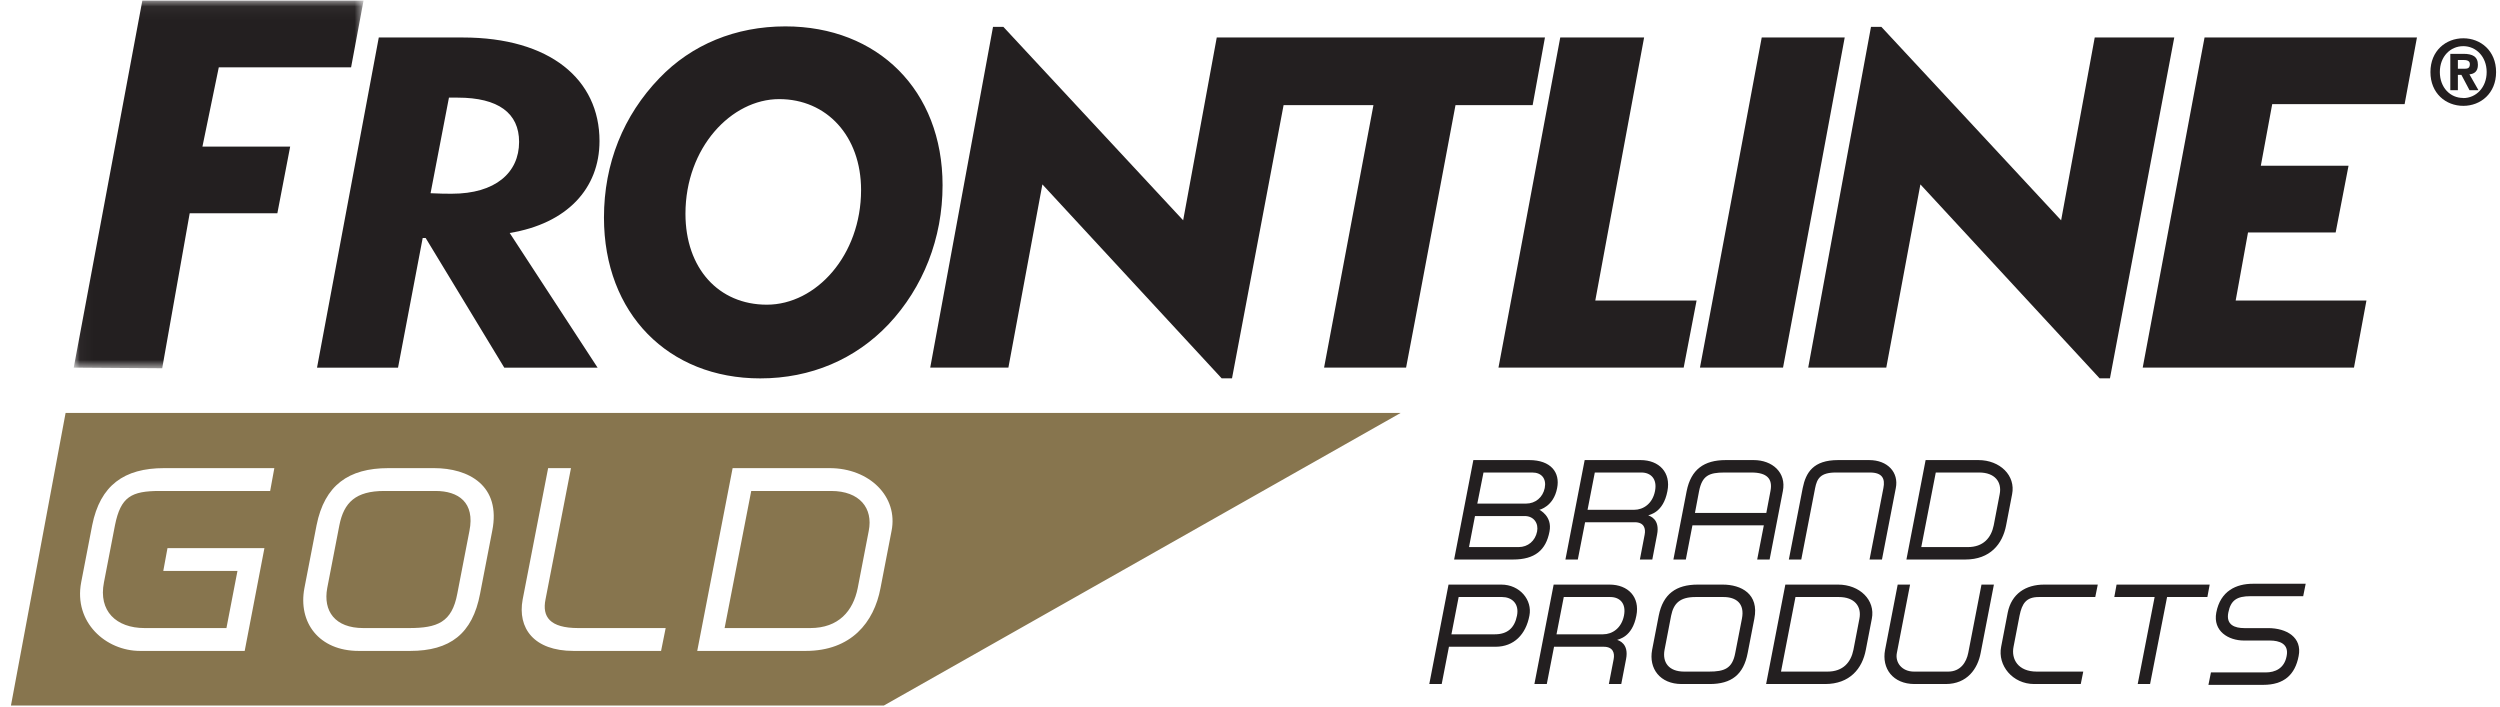
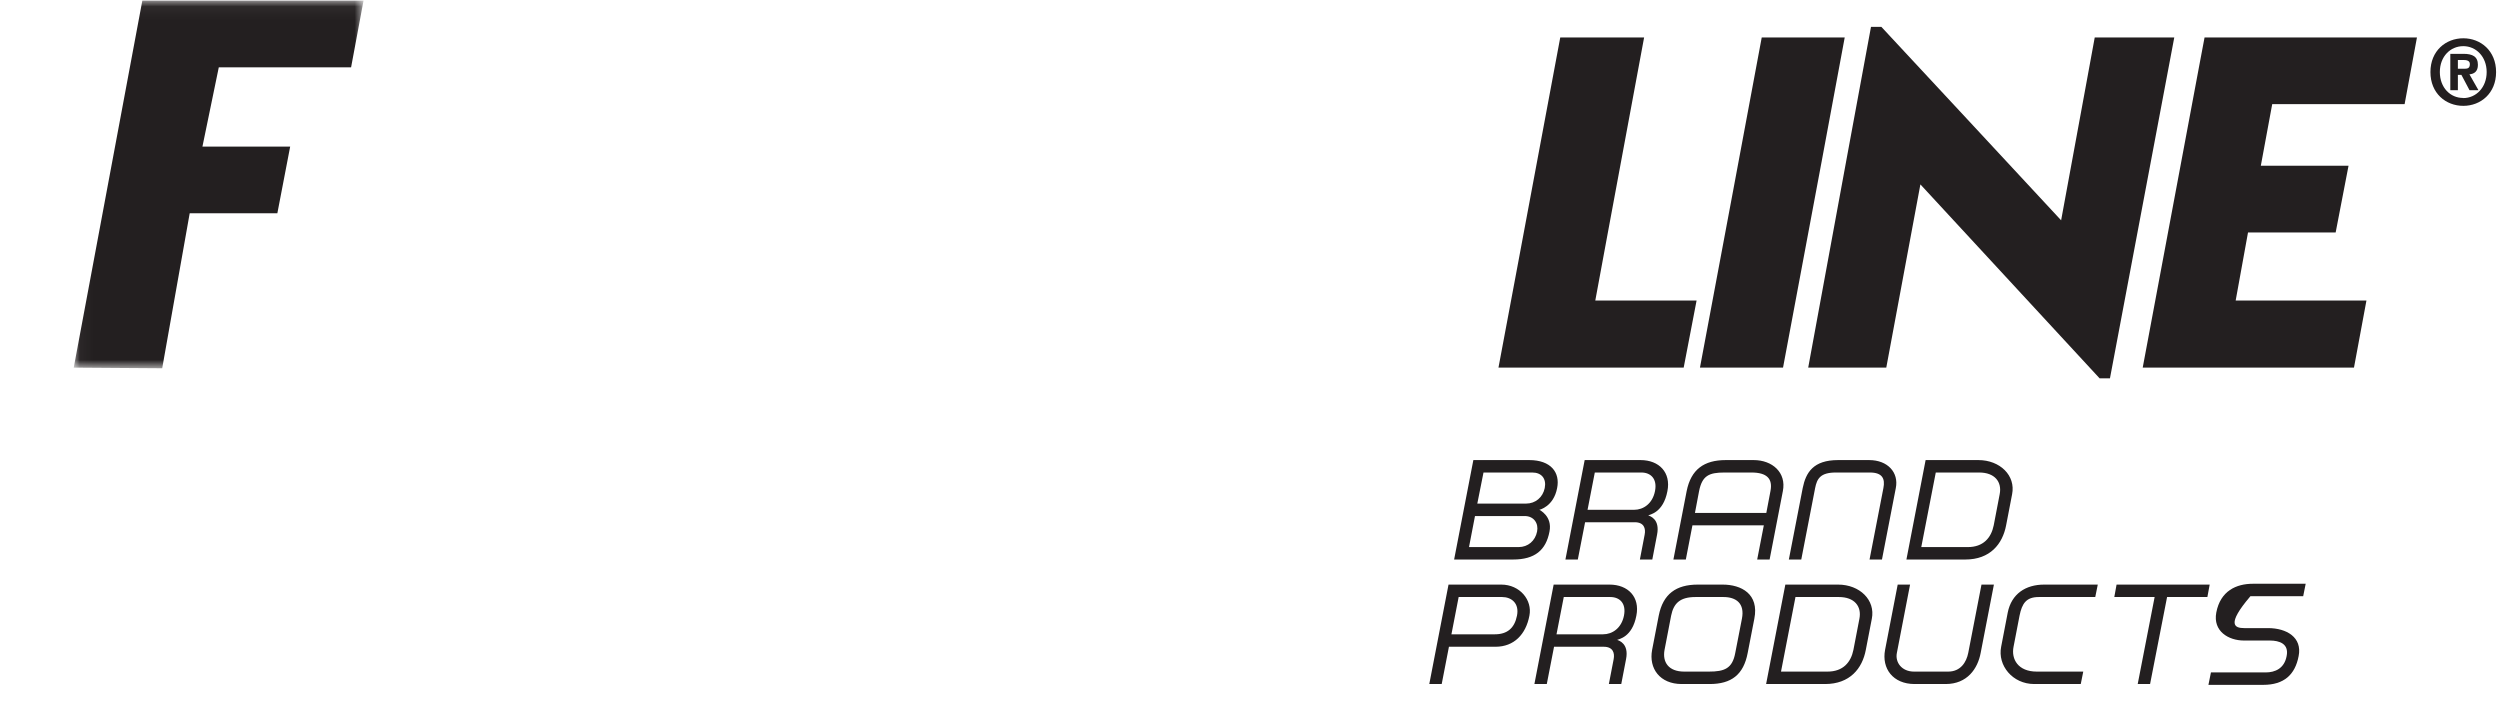
<svg xmlns="http://www.w3.org/2000/svg" xmlns:xlink="http://www.w3.org/1999/xlink" width="191" height="54" viewBox="0 0 191 54">
  <defs>
    <polygon id="frontline_logo-a" points=".041 .049 22.182 .049 22.182 28.136 .041 28.136" />
  </defs>
  <g fill="none" fill-rule="evenodd">
-     <path fill="#87754E" d="M66.371,40.566 L65.529,44.93 C65.178,46.676 64.077,47.984 61.898,47.984 L55.36,47.984 L57.394,37.51 L63.495,37.51 C65.674,37.51 66.72,38.821 66.371,40.566 L66.371,40.566 Z M68.114,40.566 C68.638,37.947 66.427,35.765 63.38,35.765 L55.972,35.765 L53.269,49.73 L61.549,49.73 C65.035,49.73 66.778,47.548 67.27,44.93 L68.114,40.566 Z M50.857,47.984 L44.176,47.984 C41.997,47.984 41.413,47.113 41.676,45.802 L43.622,35.765 L41.877,35.765 L39.931,45.802 C39.527,47.984 40.776,49.73 43.825,49.73 L50.506,49.73 L50.857,47.984 Z M35.864,40.566 L34.936,45.365 C34.527,47.548 33.422,47.984 31.243,47.984 L27.759,47.984 C25.58,47.984 24.679,46.676 25,44.93 L25.928,40.129 C26.275,38.384 27.179,37.51 29.356,37.51 L33.278,37.51 C35.021,37.51 36.3,38.384 35.864,40.566 L35.864,40.566 Z M37.605,40.566 C38.304,37.076 35.778,35.765 33.163,35.765 L29.675,35.765 C26.626,35.765 24.795,37.076 24.185,40.129 L23.257,44.93 C22.761,47.548 24.361,49.73 27.41,49.73 L31.332,49.73 C34.384,49.73 36.097,48.421 36.677,45.365 L37.605,40.566 Z M20.959,35.765 L12.535,35.765 C9.482,35.765 7.653,37.076 7.043,40.129 L6.201,44.494 C5.621,47.548 8.087,49.73 10.704,49.73 L18.694,49.73 L20.202,41.875 L12.796,41.875 L12.475,43.62 L18.142,43.62 L17.3,47.984 L11.051,47.984 C8.872,47.984 7.508,46.676 7.942,44.494 L8.784,40.129 C9.223,37.947 10.035,37.51 12.213,37.51 L20.64,37.51 L20.959,35.765 Z M67.525,53.904 L0.836,53.904 L5.012,31.546 L107.014,31.546 L67.525,53.904 Z" />
    <path fill="#231F20" d="M189.981,5.505 C189.981,6.694 189.161,7.493 188.197,7.493 L188.197,7.484 C187.204,7.493 186.404,6.694 186.404,5.505 C186.404,4.32 187.204,3.526 188.197,3.526 C189.161,3.526 189.981,4.32 189.981,5.505 L189.981,5.505 Z M190.701,5.505 C190.701,3.874 189.519,2.925 188.197,2.925 C186.866,2.925 185.685,3.874 185.685,5.505 C185.685,7.137 186.866,8.087 188.197,8.087 C189.519,8.087 190.701,7.137 190.701,5.505 L190.701,5.505 Z M187.782,5.722 L188.052,5.722 L188.671,6.892 L189.355,6.892 L188.665,5.679 C189.021,5.649 189.312,5.466 189.312,4.954 C189.312,4.32 188.902,4.113 188.208,4.113 L187.204,4.113 L187.204,6.892 L187.782,6.892 L187.782,5.722 Z M187.782,5.253 L187.782,4.583 L188.182,4.583 C188.4,4.583 188.697,4.604 188.697,4.893 C188.697,5.197 188.544,5.253 188.287,5.253 L187.782,5.253 Z" />
    <polygon fill="#231F20" points="166.114 2.864 160.037 2.864 159.32 6.776 157.47 16.832 150.249 9.055 143.736 2.052 142.944 2.052 141.165 11.678 138.147 28.086 144.112 28.086 146.718 14.088 160.412 28.907 161.2 28.907 165.641 5.372" />
-     <path fill="#231F20" d="M34.518 14.801C34.142 14.801 33.579 14.801 32.895 14.762L34.3 7.459 34.973 7.459C38.069 7.459 39.659 8.641 39.659 10.842 39.659 13.197 37.844 14.801 34.518 14.801M45.802 10.775C45.802 6.072 42.027 2.864 35.346 2.864L28.939 2.864 24.221 28.088 30.41 28.088 32.293 18.185 32.522 18.185 38.526 28.088 45.656 28.088 38.94 17.799C43.317 17.082 45.802 14.407 45.802 10.775M58.587 23.278C54.9 23.278 52.369 20.5 52.369 16.332 52.369 11.275 55.879 7.572 59.532 7.572 63.149 7.572 65.786 10.385 65.786 14.516 65.786 19.505 62.353 23.278 58.587 23.278M60 2.016C56.203 2.016 52.84 3.403 50.38 5.968 47.628 8.822 46.143 12.486 46.143 16.623 46.143 23.955 51.062 28.909 58.082 28.909 61.952 28.909 65.356 27.444 67.885 24.777 70.527 21.965 72.012 18.217 72.012 14.155 72.012 6.89 67.058 2.016 60 2.016" />
-     <polygon fill="#231F20" points="118.034 2.864 99.035 2.864 97.156 2.864 92.96 2.864 90.393 16.832 76.657 2.052 75.867 2.052 71.069 28.086 77.041 28.086 79.638 14.088 93.337 28.907 94.125 28.907 98.066 8.034 104.931 8.034 101.196 27.89 101.16 28.086 107.425 28.086 108.111 24.472 111.2 8.034 117.094 8.034" />
    <polygon fill="#231F20" points="122.776 18.119 125.61 2.864 119.203 2.864 115.814 20.992 114.483 28.087 128.633 28.087 129.619 22.963 121.88 22.963" />
    <polygon fill="#231F20" points="140.936 2.864 134.596 2.864 132.414 14.551 129.877 28.086 136.224 28.086 139.18 12.307" />
    <polygon fill="#231F20" points="183.712 7.958 184.655 2.864 179.167 2.864 168.428 2.864 168.05 4.87 163.703 28.086 179.844 28.086 180.796 22.962 170.805 22.962 171.748 17.761 178.444 17.761 179.428 12.662 172.727 12.662 173.597 7.958" />
    <g transform="translate(5.592)">
      <mask id="frontline_logo-b" fill="#fff">
        <use xlink:href="#frontline_logo-a" />
      </mask>
      <polygon fill="#231F20" points="11.123 5.146 21.231 5.146 22.182 .048 5.282 .048 .041 28.087 6.8 28.136 8.901 16.294 15.598 16.294 16.577 11.201 9.874 11.201" mask="url(#frontline_logo-b)" />
    </g>
    <path fill="#231F20" d="M117.069 36.1L113.339 36.1 112.866 38.474 116.596 38.474C117.306 38.474 117.874 37.998 118.018 37.287 118.16 36.574 117.779 36.1 117.069 36.1M116.484 39.425L112.689 39.425 112.232 41.797 116.023 41.797C116.737 41.797 117.291 41.323 117.433 40.612 117.559 39.994 117.196 39.425 116.484 39.425M117.606 38.949C117.606 38.949 118.618 39.425 118.381 40.612 118.111 42.036 117.259 42.747 115.598 42.747L111.095 42.747 112.564 35.15 116.832 35.15C118.491 35.15 119.203 36.1 118.965 37.287 118.696 38.711 117.606 38.949 117.606 38.949M125.399 36.1L121.843 36.1 121.289 38.949 124.846 38.949C125.558 38.949 126.253 38.474 126.441 37.524 126.631 36.574 126.11 36.1 125.399 36.1M125.921 39.376C126.061 39.425 126.837 39.662 126.6 40.849L126.236 42.747 125.287 42.747 125.651 40.849C125.746 40.373 125.604 39.899 124.892 39.899L121.101 39.899 120.545 42.747 119.598 42.747 121.069 35.15 125.336 35.15C126.758 35.15 127.675 36.1 127.39 37.524 127.073 39.186 126.031 39.313 125.921 39.376M133.808 36.1L131.753 36.1C130.568 36.1 130.046 36.337 129.809 37.524L129.494 39.186 134.947 39.186 135.262 37.524C135.452 36.574 134.993 36.1 133.808 36.1L133.808 36.1zM135.198 42.747L134.249 42.747 134.756 40.136 129.302 40.136 128.797 42.747 127.848 42.747 128.86 37.524C129.192 35.863 130.189 35.15 131.848 35.15L133.981 35.15C135.403 35.15 136.494 36.1 136.21 37.524L135.198 42.747zM143.782 42.747L142.833 42.747 143.892 37.287C144.035 36.574 143.813 36.1 142.864 36.1L140.257 36.1C139.071 36.1 138.819 36.574 138.676 37.287L137.617 42.747 136.668 42.747 137.727 37.287C137.966 36.1 138.536 35.15 140.43 35.15L142.801 35.15C144.223 35.15 145.077 36.1 144.84 37.287L143.782 42.747zM151.211 36.1L147.893 36.1 146.785 41.797 150.342 41.797C151.528 41.797 152.128 41.086 152.32 40.136L152.775 37.761C152.965 36.813 152.396 36.1 151.211 36.1L151.211 36.1zM153.267 40.136C152.996 41.56 152.048 42.747 150.154 42.747L145.65 42.747 147.117 35.15 151.147 35.15C152.806 35.15 154.009 36.337 153.725 37.761L153.267 40.136zM114.761 45.613L111.441 45.613 110.889 48.461 114.207 48.461C115.156 48.461 115.71 47.987 115.898 47.037 116.088 46.087 115.471 45.613 114.761 45.613M114.256 49.412L110.699 49.412 110.146 52.26 109.197 52.26 110.667 44.663 114.698 44.663C116.12 44.663 117.084 45.85 116.847 47.037 116.578 48.461 115.678 49.412 114.256 49.412M123.027 45.613L119.472 45.613 118.917 48.461 122.474 48.461C123.186 48.461 123.881 47.987 124.071 47.037 124.259 46.087 123.739 45.613 123.027 45.613M123.549 48.889C123.691 48.937 124.466 49.175 124.23 50.362L123.864 52.26 122.917 52.26 123.283 50.362C123.376 49.886 123.232 49.412 122.522 49.412L118.729 49.412 118.175 52.26 117.228 52.26 118.699 44.663 122.966 44.663C124.386 44.663 125.305 45.613 125.018 47.037 124.703 48.699 123.659 48.825 123.549 48.889M131.674 45.613L129.538 45.613C128.356 45.613 127.866 46.087 127.674 47.037L127.171 49.649C126.995 50.599 127.486 51.31 128.671 51.31L130.567 51.31C131.752 51.31 132.355 51.073 132.573 49.886L133.082 47.274C133.318 46.087 132.623 45.613 131.674 45.613L131.674 45.613zM133.523 49.886C133.208 51.549 132.274 52.26 130.615 52.26L128.481 52.26C126.82 52.26 125.953 51.073 126.222 49.649L126.727 47.037C127.057 45.376 128.054 44.663 129.715 44.663L131.611 44.663C133.033 44.663 134.409 45.376 134.03 47.274L133.523 49.886zM140.494 45.613L137.174 45.613 136.069 51.31 139.625 51.31C140.811 51.31 141.411 50.599 141.601 49.649L142.058 47.274C142.246 46.324 141.679 45.613 140.494 45.613L140.494 45.613zM142.548 49.649C142.28 51.073 141.331 52.26 139.435 52.26L134.931 52.26 136.4 44.663 140.43 44.663C142.088 44.663 143.292 45.85 143.007 47.274L142.548 49.649zM151.322 49.886C151.1 51.073 150.309 52.26 148.648 52.26L146.279 52.26C144.62 52.26 143.75 51.073 144.02 49.649L144.984 44.663 145.929 44.663 144.92 49.886C144.779 50.597 145.284 51.31 146.233 51.31L148.84 51.31C149.787 51.31 150.231 50.597 150.373 49.886L151.385 44.663 152.334 44.663 151.322 49.886zM160.078 45.613L155.764 45.613C154.815 45.613 154.484 46.087 154.293 47.037L153.835 49.412C153.645 50.362 154.182 51.31 155.608 51.31L159.161 51.31 158.97 52.26 155.416 52.26C153.757 52.26 152.603 50.836 152.888 49.412L153.391 46.8C153.676 45.376 154.752 44.663 156.174 44.663L160.27 44.663 160.078 45.613z" />
    <polygon fill="#231F20" points="168.644 45.613 165.565 45.613 164.266 52.26 163.321 52.26 164.614 45.613 161.533 45.613 161.706 44.663 168.82 44.663" />
-     <path fill="#231F20" d="M175.964,45.549 L171.934,45.549 C170.905,45.549 170.43,45.85 170.243,46.8 C170.053,47.75 170.747,47.987 171.461,47.987 L173.278,47.987 C174.699,47.987 175.901,48.698 175.616,50.122 C175.347,51.549 174.495,52.323 172.913,52.323 L168.724,52.323 L168.916,51.373 L173.103,51.373 C173.815,51.373 174.525,51.073 174.699,50.122 C174.891,49.174 174.132,48.937 173.42,48.937 L171.442,48.937 C170.256,48.937 169.058,48.224 169.324,46.8 C169.639,45.138 170.859,44.599 172.122,44.599 L176.154,44.599 L175.964,45.549 Z" />
+     <path fill="#231F20" d="M175.964,45.549 L171.934,45.549 C170.053,47.75 170.747,47.987 171.461,47.987 L173.278,47.987 C174.699,47.987 175.901,48.698 175.616,50.122 C175.347,51.549 174.495,52.323 172.913,52.323 L168.724,52.323 L168.916,51.373 L173.103,51.373 C173.815,51.373 174.525,51.073 174.699,50.122 C174.891,49.174 174.132,48.937 173.42,48.937 L171.442,48.937 C170.256,48.937 169.058,48.224 169.324,46.8 C169.639,45.138 170.859,44.599 172.122,44.599 L176.154,44.599 L175.964,45.549 Z" />
  </g>
</svg>